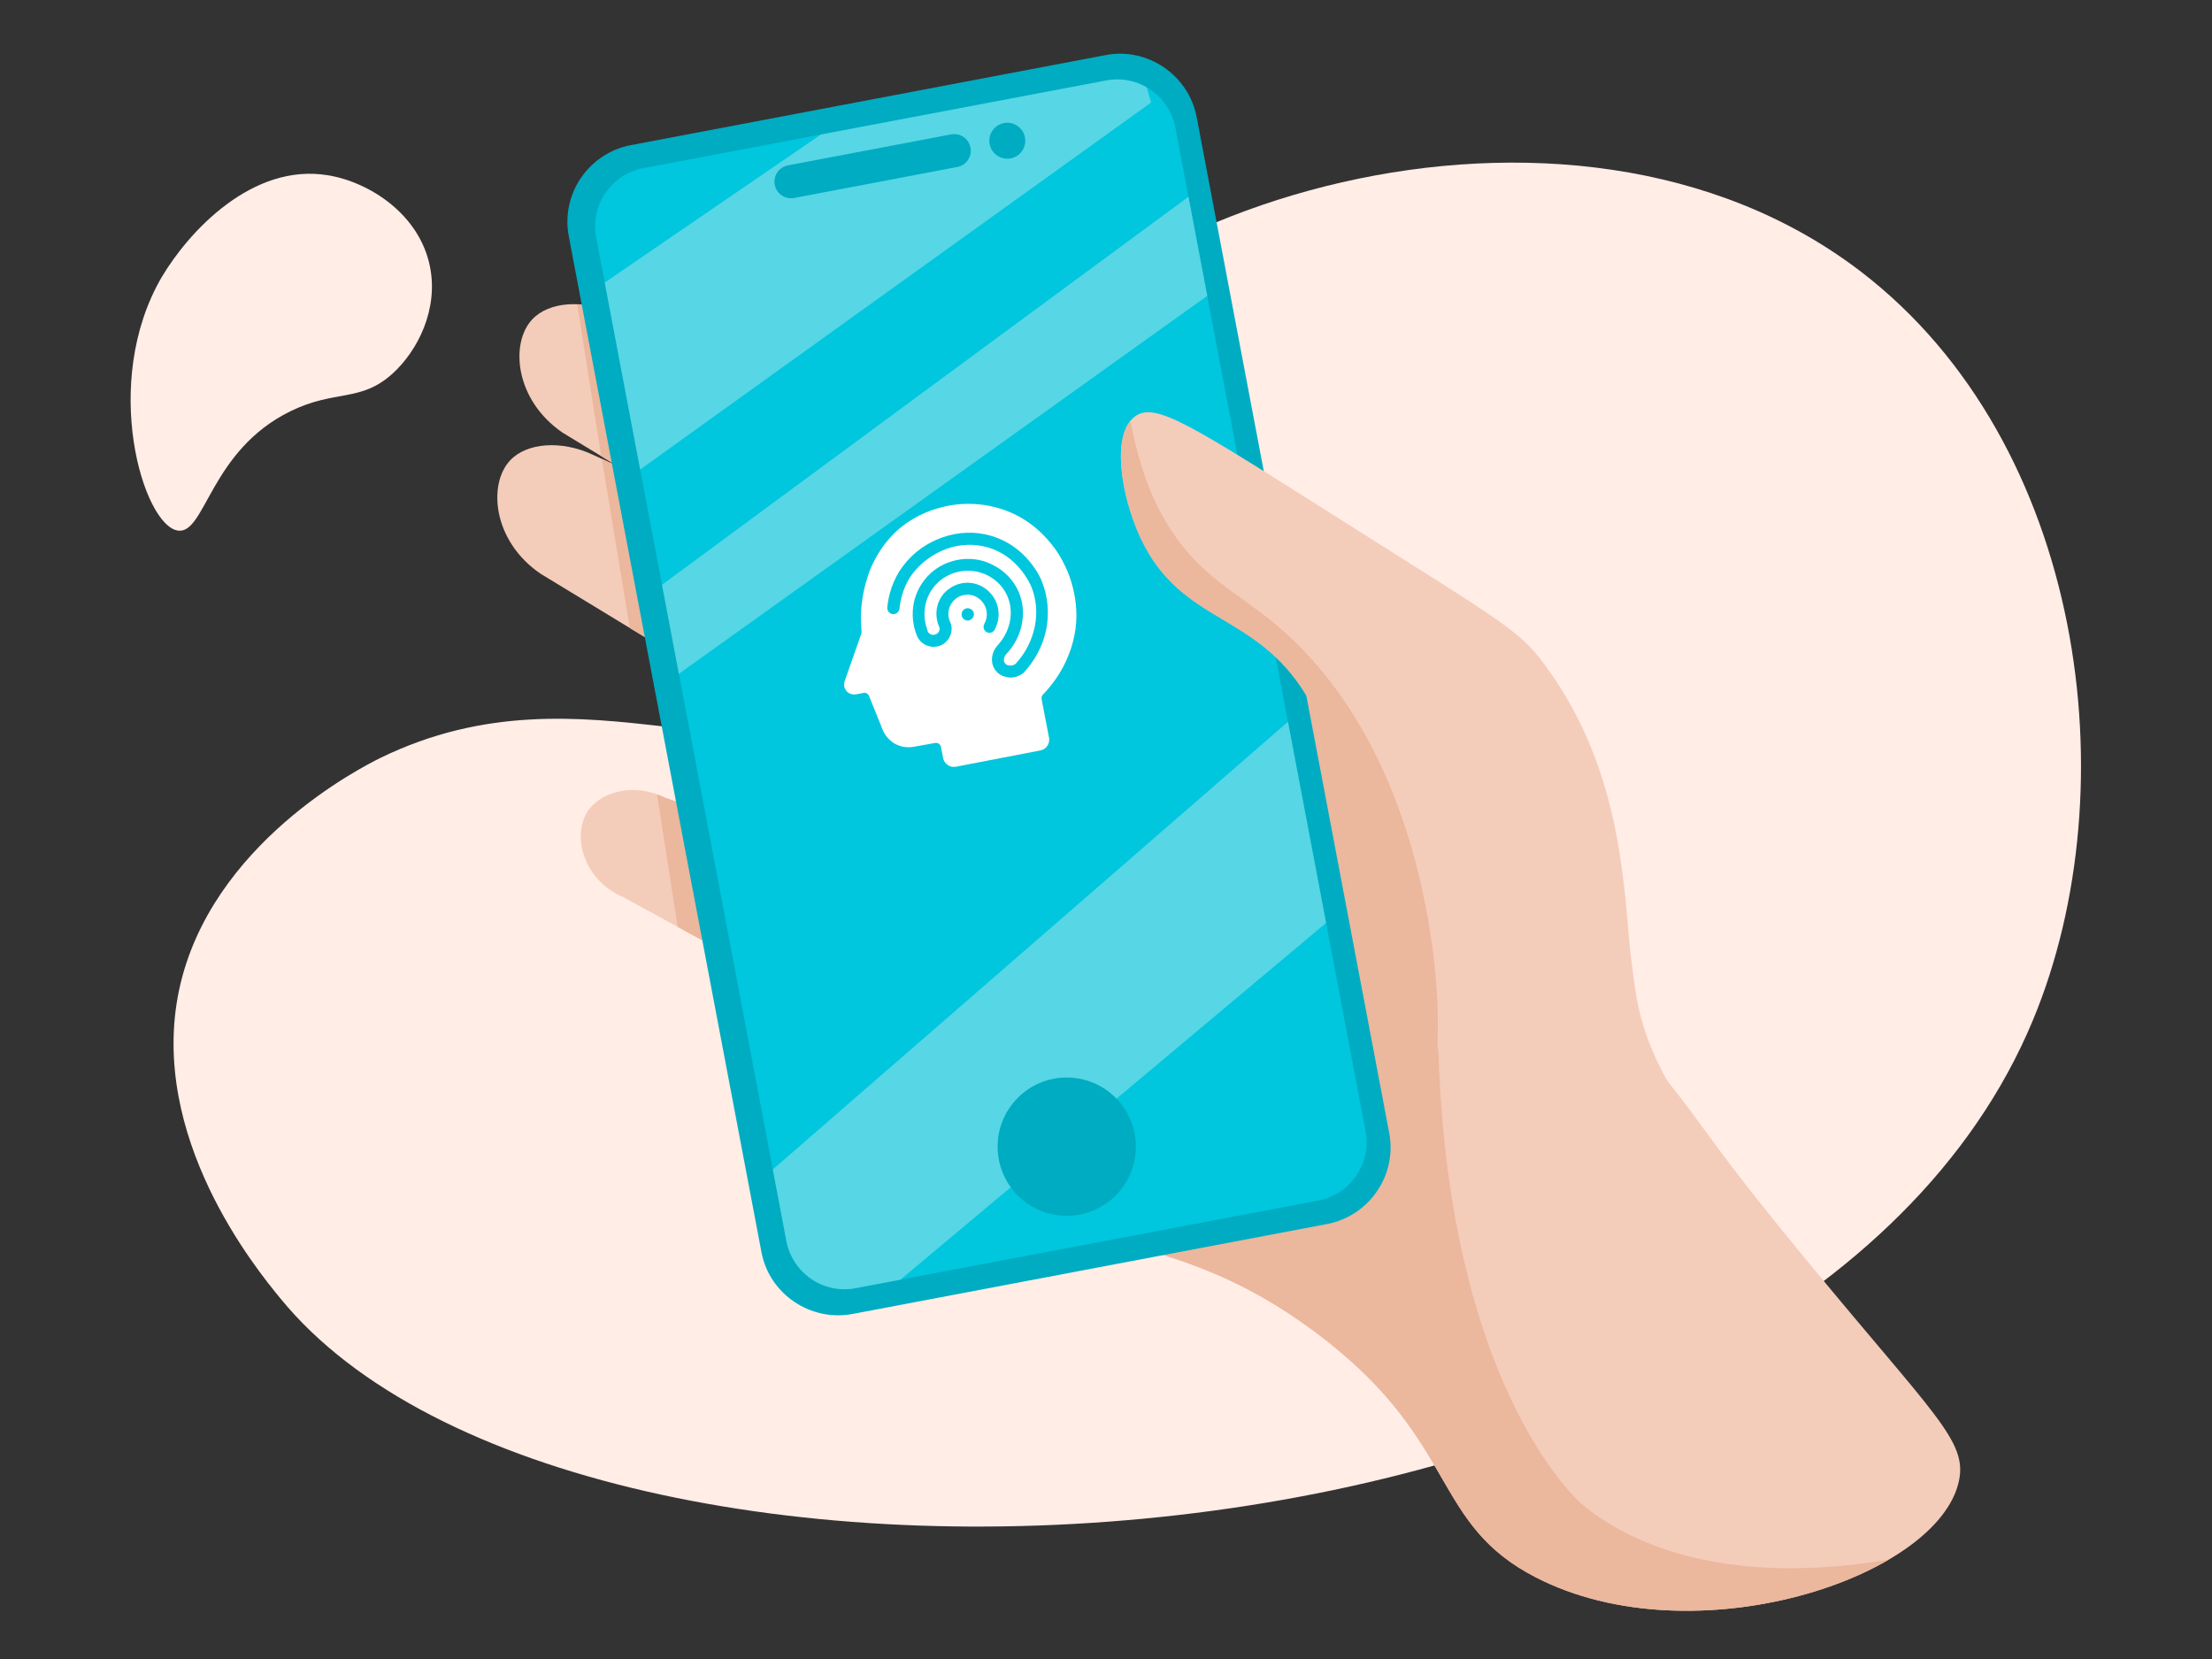
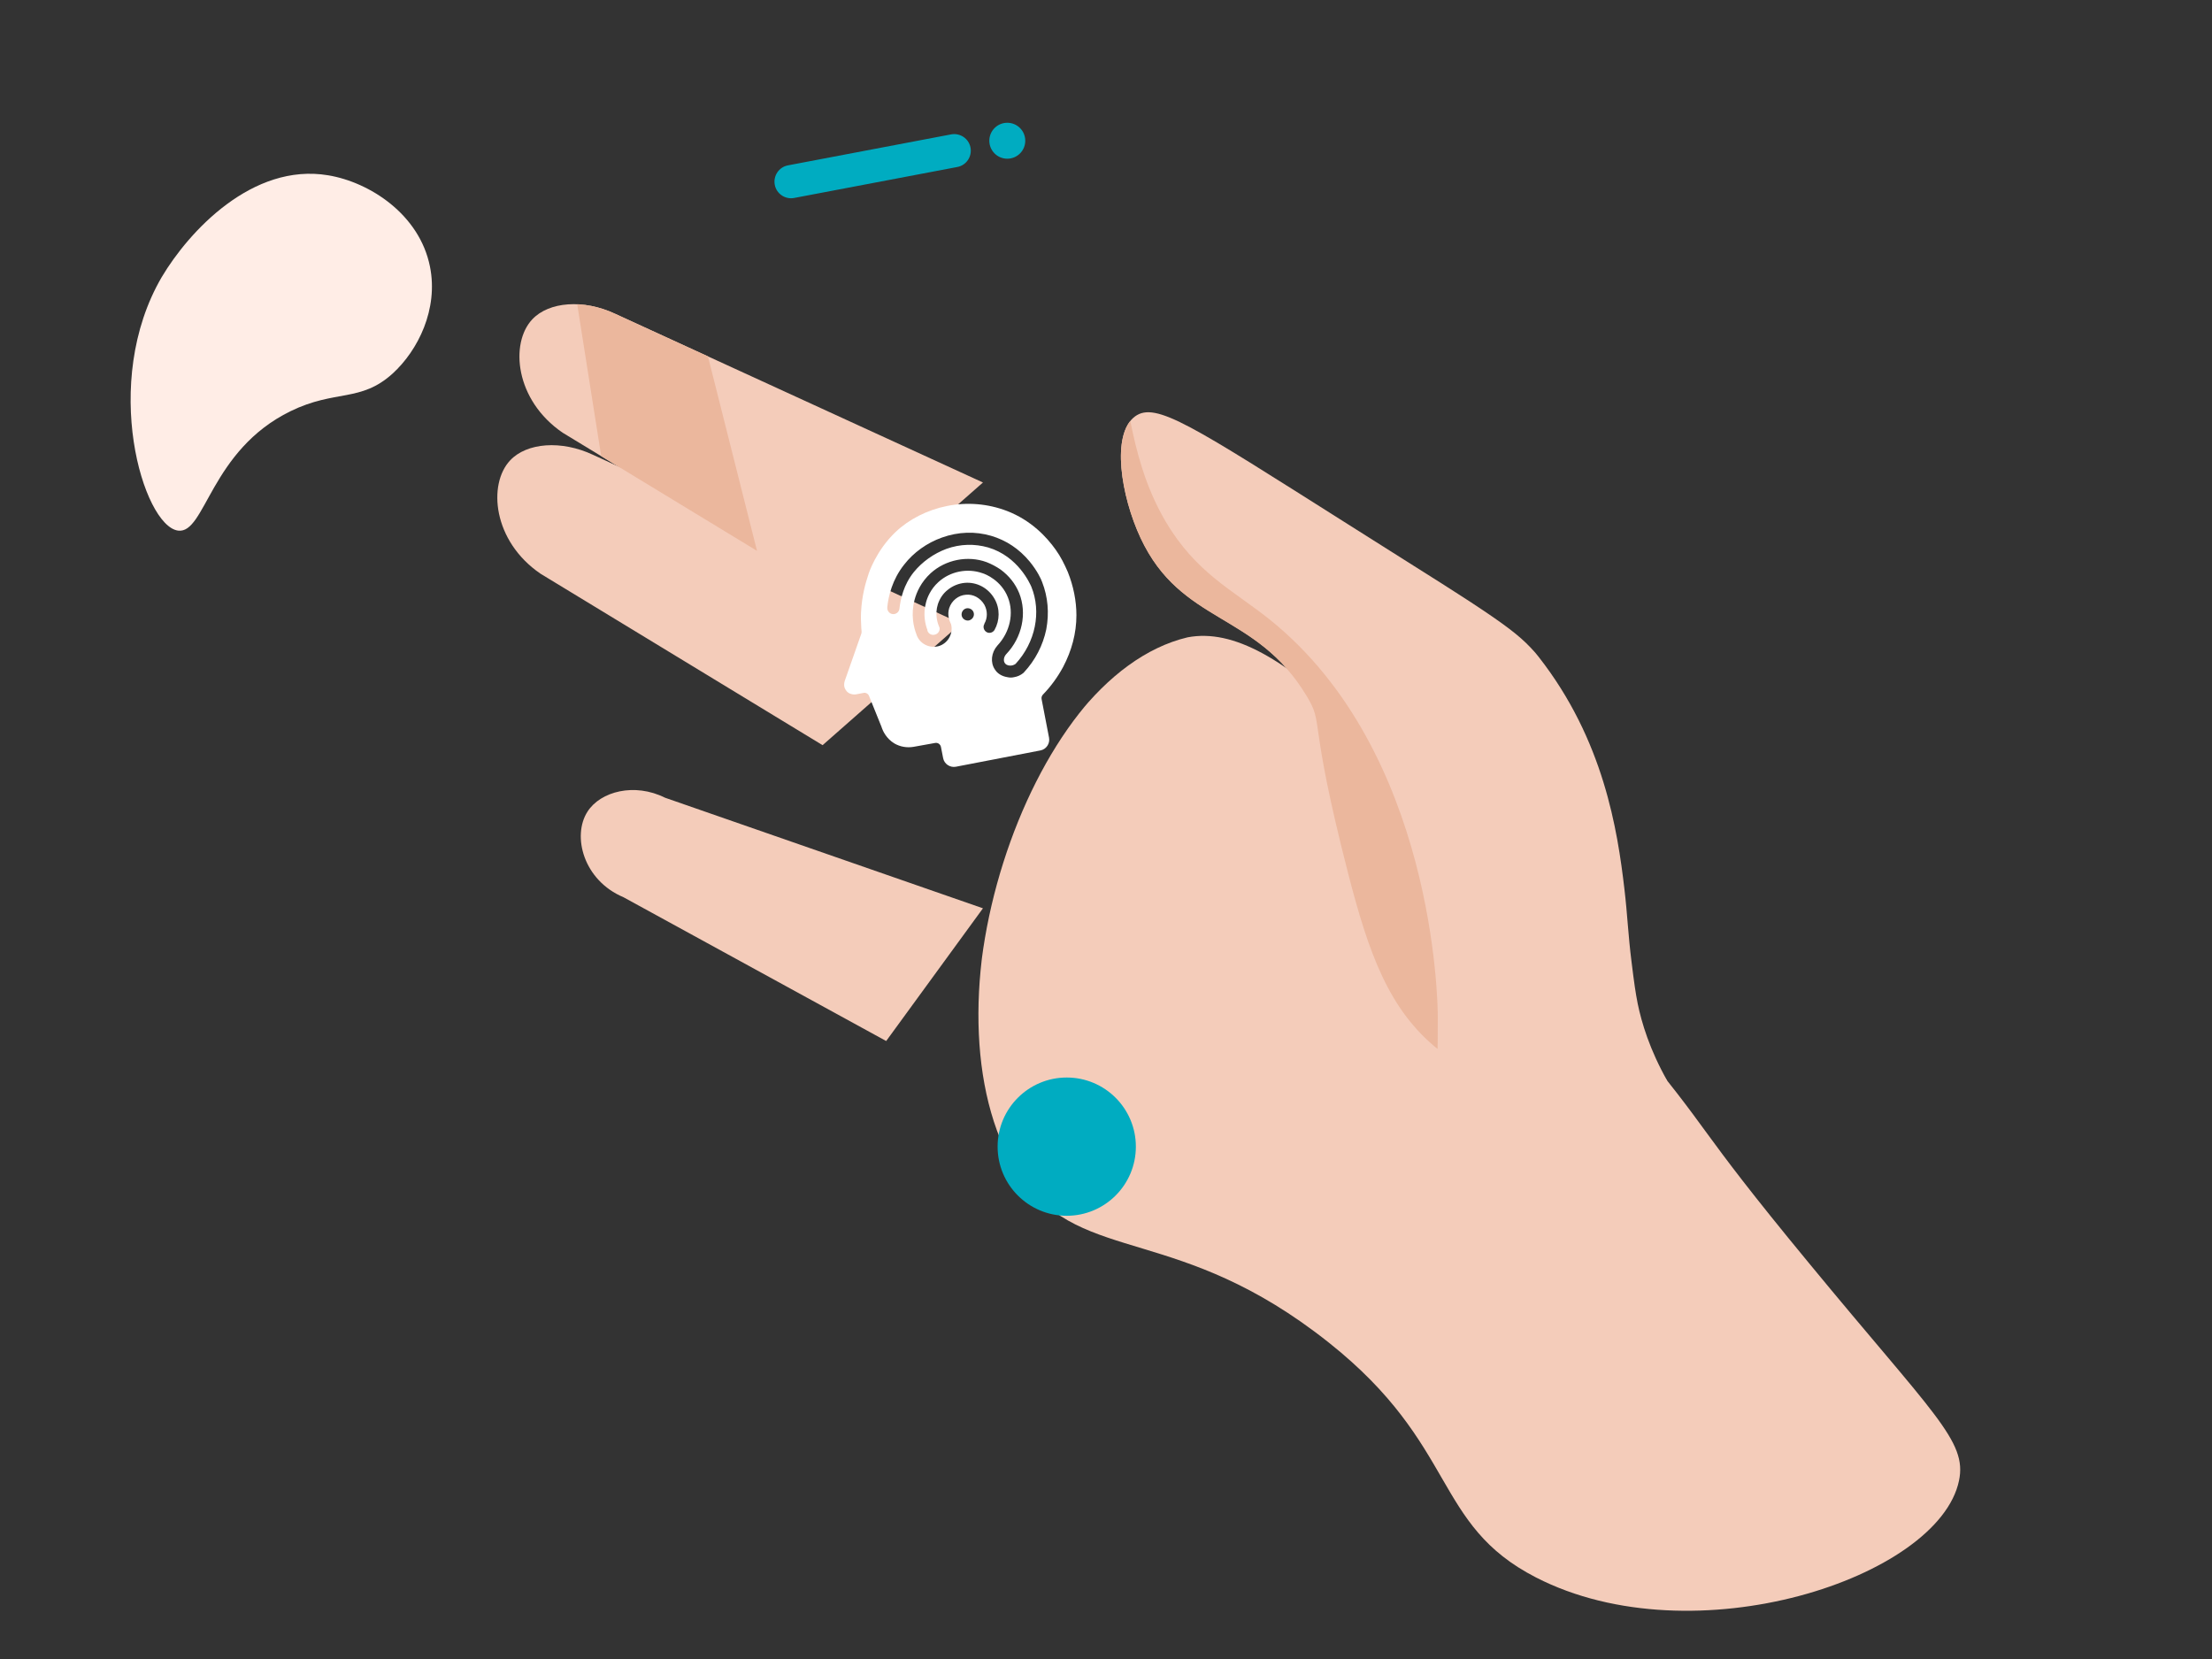
<svg xmlns="http://www.w3.org/2000/svg" xmlns:xlink="http://www.w3.org/1999/xlink" version="1.1" id="Layer_2" x="0px" y="0px" viewBox="0 0 800 600" style="enable-background:new 0 0 800 600;" xml:space="preserve">
  <rect x="0" y="0" width="800" height="600" fill="#333333" stroke="none" />
  <style type="text/css">
	.st0{fill:#FFEDE6;}
	.st1{clip-path:url(#SVGID_00000021089826027937449450000003735334216312907925_);fill:#F4CCBA;}
	.st2{clip-path:url(#SVGID_00000021089826027937449450000003735334216312907925_);fill:#EBB79D;}
	.st3{clip-path:url(#SVGID_00000051381781660950054180000006180546106977803655_);fill:#F4CCBA;}
	.st4{clip-path:url(#SVGID_00000051381781660950054180000006180546106977803655_);fill:#EBB79D;}
	.st5{clip-path:url(#SVGID_00000001641125680881254400000018071667233046593930_);fill:#F4CCBA;}
	.st6{clip-path:url(#SVGID_00000001641125680881254400000018071667233046593930_);fill:#EBB79D;}
	.st7{clip-path:url(#SVGID_00000086693288498387387290000011820664062303877561_);fill:#F4CCBA;}
	.st8{clip-path:url(#SVGID_00000086693288498387387290000011820664062303877561_);fill:#EBB79D;}
	.st9{clip-path:url(#SVGID_00000023244734931223499410000017952902388655893919_);fill:#00ACC1;}
	.st10{clip-path:url(#SVGID_00000023244734931223499410000017952902388655893919_);}
	.st11{clip-path:url(#SVGID_00000128483605605804881950000000120799199150943912_);fill:#00C6DE;}
	.st12{opacity:0.57;clip-path:url(#SVGID_00000128483605605804881950000000120799199150943912_);fill:#99E2EB;}
	.st13{fill:#00ACC1;}
	.st14{fill:#FFFFFF;}
	.st15{clip-path:url(#SVGID_00000036239048291841135600000007844758444227593146_);fill:#F4CCBA;}
	.st16{clip-path:url(#SVGID_00000036239048291841135600000007844758444227593146_);fill:#EBB79D;}
</style>
  <g>
    <g>
-       <path class="st0" d="M735.3,368.8C770.1,285,754,160.4,673.1,98.3C567.2,17,387.8,73.4,345.2,157.8c-19.6,38.9-1,68.5-28.1,93    c-41.5,37.6-104-13.5-179.5,23.3c-6.7,3.3-61.5,31-72.8,83.8c-11.3,53.1,27.8,101,36.7,111.8C209.5,601.9,647.7,579.8,735.3,368.8    z" />
-     </g>
+       </g>
    <g>
      <path class="st0" d="M118.7,63.4c15,2.5,33,14.1,36.8,33c3.1,15.4-4.3,30.3-13.5,38.7c-11.6,10.5-20.7,5.7-36.9,13.6    c-29.1,14.2-30.8,44.5-40.7,43.2c-12.6-1.7-28.2-53.5-5.9-91.7C68.3,83.7,91.3,58.8,118.7,63.4z" />
    </g>
    <g>
      <g>
        <defs>
          <path id="SVGID_1_" d="M555.5,570.5c-37.4-19.2-28.1-47.8-75-85c-54.2-43-88-27.8-111-59c-40.6-54.9,2.9-185.2,60-196      c33.2-6.3,75.5,44.1,160,144c30.9,36.6,21.8,30.3,64.8,82.4c45.2,54.9,57.2,64.2,54.2,78.6C701.2,570.6,612.7,599.9,555.5,570.5      z" />
        </defs>
        <clipPath id="SVGID_00000147912750323567329210000005300023393973727415_">
          <use xlink:href="#SVGID_1_" style="overflow:visible;" />
        </clipPath>
        <path style="clip-path:url(#SVGID_00000147912750323567329210000005300023393973727415_);fill:#F4CCBA;" d="M556.3,582.9     c-41.4-21.7-34.9-55.9-92-100c-50.4-38.9-74.9-27.4-94.8-56.4c-38.9-56.8-0.1-181.7,60-196c33.5-8,76.4,36.4,160.8,125.4     c98,103.4,146.7,155.9,133,191C706.1,590.8,613.1,612.7,556.3,582.9z" />
-         <path style="clip-path:url(#SVGID_00000147912750323567329210000005300023393973727415_);fill:#EBB79D;" d="M401.5,135.5     c6.7,0.7,3.8,27.4,19,53c10.6,17.9,20.4,19,38.5,35.4c33.8,30.7,55.9,98.7,57,104c0.9,4.5,1.6,8.4,2,12c1.9,14.8,2,25.8,2,28     c0.8,132.8,52,176,52,176c8.9,7.5,41.7,32.1,112,20c-13.9,55.8-36.4,73.7-53,80c-68.1,25.7-176.6-93.1-228-196     c0,0-60.5-127.6-16.5-284.4C386.8,162.3,394.7,134.8,401.5,135.5z" />
      </g>
      <g>
        <defs>
          <path id="SVGID_00000044168346515632047940000015948826661414422927_" d="M320.5,376.5L320.5,376.5c-31.7-17.3-63.3-34.7-95-52      c-14.5-6.1-18.7-22.2-13-31c4.7-7.3,17-10.5,28-5c38.3,13.3,76.7,26.7,115,40" />
        </defs>
        <clipPath id="SVGID_00000078009071944318397880000015727951223404002432_">
          <use xlink:href="#SVGID_00000044168346515632047940000015948826661414422927_" style="overflow:visible;" />
        </clipPath>
        <path style="clip-path:url(#SVGID_00000078009071944318397880000015727951223404002432_);fill:#F4CCBA;" d="M320.5,376.5     L320.5,376.5c-31.7-17.3-63.3-34.7-95-52c-14.5-6.1-18.7-22.2-13-31c4.7-7.3,17-10.5,28-5c38.3,13.3,76.7,26.7,115,40" />
-         <path style="clip-path:url(#SVGID_00000078009071944318397880000015727951223404002432_);fill:#EBB79D;" d="M236,276.9     c3.3,21.3,6.7,42.7,10,64c11.3,6.3,22.7,12.7,34,19c-7.3-25.3-14.7-50.7-22-76C250.7,281.6,243.3,279.3,236,276.9z" />
      </g>
      <g>
        <defs>
          <path id="SVGID_00000080919750418323328300000003035218324446828990_" d="M297.5,269.5L297.5,269.5c-34-20.7-68-41.3-102-62      c-17.3-11.8-19.1-32.4-11-41c6-6.4,18.5-7.4,30-2c44.3,20.3,88.7,40.7,133,61" />
        </defs>
        <clipPath id="SVGID_00000116935243460513130500000002312990344610500277_">
          <use xlink:href="#SVGID_00000080919750418323328300000003035218324446828990_" style="overflow:visible;" />
        </clipPath>
        <path style="clip-path:url(#SVGID_00000116935243460513130500000002312990344610500277_);fill:#F4CCBA;" d="M297.5,269.5     L297.5,269.5c-34-20.7-68-41.3-102-62c-17.3-11.8-19.1-32.4-11-41c6-6.4,18.5-7.4,30-2c44.3,20.3,88.7,40.7,133,61" />
-         <path style="clip-path:url(#SVGID_00000116935243460513130500000002312990344610500277_);fill:#EBB79D;" d="M250,261.9     c-4.3-33-8.7-66-13-99c-7-2.3-14-4.7-21-7c7.7,46.3,15.3,92.7,23,139C242.7,283.9,246.3,272.9,250,261.9z" />
      </g>
      <g>
        <defs>
          <path id="SVGID_00000182495324080024170570000004517111082614996139_" d="M305.5,218.5c-34-20.7-68-41.3-102-62      c-17.3-11.8-19.1-32.4-11-41c6-6.4,18.5-7.4,30-2c44.3,20.3,88.7,40.7,133,61" />
        </defs>
        <clipPath id="SVGID_00000153675219873280695760000010684777333952527521_">
          <use xlink:href="#SVGID_00000182495324080024170570000004517111082614996139_" style="overflow:visible;" />
        </clipPath>
        <path style="clip-path:url(#SVGID_00000153675219873280695760000010684777333952527521_);fill:#F4CCBA;" d="M305.5,218.5     c-34-20.7-68-41.3-102-62c-17.3-11.8-19.1-32.4-11-41c6-6.4,18.5-7.4,30-2c44.3,20.3,88.7,40.7,133,61" />
        <path style="clip-path:url(#SVGID_00000153675219873280695760000010684777333952527521_);fill:#EBB79D;" d="M207,98.9     c4,25.3,8,50.7,12,76c20,15,40,30,60,45c-9.3-37-18.7-74-28-111C236.3,105.6,221.7,102.3,207,98.9z" />
      </g>
      <g>
        <g>
          <g>
            <defs>
-               <path id="SVGID_00000068643535354835793090000003434924473885837489_" d="M480.1,442.7l-171.8,32.6        c-15.2,2.9-30-7.2-32.9-22.4L205.7,85.4c-2.9-15.2,7.2-30,22.4-32.9L400,19.9c15.2-2.9,30,7.2,32.9,22.4l69.6,367.5        C505.4,425,495.3,439.8,480.1,442.7z" />
-             </defs>
+               </defs>
            <clipPath id="SVGID_00000022549017890212419180000014461791355743625356_">
              <use xlink:href="#SVGID_00000068643535354835793090000003434924473885837489_" style="overflow:visible;" />
            </clipPath>
            <path style="clip-path:url(#SVGID_00000022549017890212419180000014461791355743625356_);fill:#00ACC1;" d="M479.9,442.7       l-171.5,32.5c-15.3,2.9-30.2-7.2-33.1-22.5L205.7,85.5c-2.9-15.3,7.2-30.2,22.5-33.1l171.5-32.5c15.3-2.9,30.2,7.2,33.1,22.5       l69.6,367.2C505.4,425,495.2,439.8,479.9,442.7z" />
            <g style="clip-path:url(#SVGID_00000022549017890212419180000014461791355743625356_);">
              <defs>
                <path id="SVGID_00000034059406687369248210000017093306293631996566_" d="M476.8,434.2l-167.4,31.7         c-11.6,2.2-22.8-5.5-25-17.1l-68.8-363c-2.2-11.6,5.5-22.8,17.1-25l167.4-31.7c11.6-2.2,22.8,5.5,25,17.1l68.8,363         C496.1,420.7,488.4,432,476.8,434.2z" />
              </defs>
              <clipPath id="SVGID_00000160869672643639967620000012123395158641647515_">
                <use xlink:href="#SVGID_00000034059406687369248210000017093306293631996566_" style="overflow:visible;" />
              </clipPath>
              <path style="clip-path:url(#SVGID_00000160869672643639967620000012123395158641647515_);fill:#00C6DE;" d="M476.8,434.2        l-167.4,31.7c-11.6,2.2-22.8-5.5-25-17.1l-68.8-363c-2.2-11.6,5.5-22.8,17.1-25l167.4-31.7c11.6-2.2,22.8,5.5,25,17.1        l68.8,363C496.1,420.7,488.4,432,476.8,434.2z" />
              <path style="opacity:0.57;clip-path:url(#SVGID_00000160869672643639967620000012123395158641647515_);fill:#99E2EB;" d="        M196.2,117.6c67.9-46.5,135.8-93,203.8-139.5c5.4,19.7,10.9,39.4,16.3,59c-68.7,49.4-137.5,98.7-206.2,148.1        C205.4,162.7,200.8,140.1,196.2,117.6z" />
              <path style="opacity:0.57;clip-path:url(#SVGID_00000160869672643639967620000012123395158641647515_);fill:#99E2EB;" d="        M228.7,219.4c68.8-50.7,137.6-101.5,206.5-152.2c2,12.2,3.9,24.4,5.9,36.6C372,153.2,303,202.6,233.9,252        C232.2,241.2,230.5,230.3,228.7,219.4z" />
              <path style="opacity:0.57;clip-path:url(#SVGID_00000160869672643639967620000012123395158641647515_);fill:#99E2EB;" d="        M234.9,461.7c84-73,167.9-145.9,251.9-218.9c12.2,18.1,24.5,36.1,36.7,54.2C439.8,367.2,356,437.4,272.2,507.6        C259.7,492.3,247.3,477,234.9,461.7z" />
            </g>
          </g>
          <circle class="st13" cx="385.8" cy="414.7" r="25" />
          <g>
            <path class="st13" d="M346.2,60.4l-59,11.2c-3.2,0.6-6.4-1.5-7-4.8l0,0c-0.6-3.2,1.5-6.4,4.8-7l59-11.2c3.2-0.6,6.4,1.5,7,4.8       l0,0C351.6,56.6,349.5,59.8,346.2,60.4z" />
            <circle class="st13" cx="364.3" cy="50.9" r="6.5" />
          </g>
        </g>
        <g id="Layer_2-2">
          <path class="st14" d="M386.2,206.9c-1.2-2.8-2.6-5.6-4.4-8.1c-3.2-4.5-8.8-10.6-17.6-14c-6.8-2.6-14.3-3.3-21.7-1.8      c-7.1,1.4-13.8,4.8-18.7,9.5c-6.8,6.5-9.6,14.6-9.8,15.5l-0.1,0.3c-0.7,2.1-2.2,6.9-2.5,13.2c-0.1,1.9,0,3.8,0.1,5.7      c0,0.4,0.1,0.8,0.1,1.2c0,0.3,0,0.5-0.1,0.8l-6,17.1c-0.1,0.4-0.2,0.7-0.2,1.1c-0.1,1,0.3,1.9,1,2.7c0.4,0.4,1,0.8,1.6,0.9      c0.6,0.2,1.2,0.2,1.8,0.1l2.6-0.5c0.8-0.2,1.7,0.3,2,1.1l4.6,11.4c0,0,0,0.1,0,0.1c0.4,1.1,1.6,3.9,4.6,5.7      c2.1,1.2,4.5,1.6,6.9,1.2l7.8-1.4c1-0.2,1.9,0.5,2.1,1.4l0.8,4.1c0.4,2.1,2.5,3.5,4.6,3.1c0,0,0,0,0,0l0,0l30.6-5.9      c2.1-0.4,3.5-2.5,3.1-4.6l-2.7-14c-0.1-0.6,0.1-1.2,0.5-1.6c2.9-3,5.3-6.3,7.3-10c3.1-5.9,4.8-12.2,4.8-18.7      C389.3,217.3,388.2,211.9,386.2,206.9z M350.4,224.4c-1.2,0.2-2.4-0.6-2.6-1.8s0.6-2.4,1.8-2.6s2.4,0.6,2.6,1.8l0,0      C352.4,223,351.6,224.1,350.4,224.4z M378.4,227.6c-1.2,5.8-4,11.2-8.1,15.6l-0.1,0.1l-0.1,0.1c-1,0.8-2.1,1.3-3.3,1.5      c-0.8,0.2-1.7,0.2-2.5,0c-1.9-0.3-3.6-1.3-4.5-2.8c-1.7-2.5-1.3-6.1,0.9-8.6l0,0c4.6-4.9,6.1-11.8,3.8-17.5      c-2.4-6.1-8.1-8.4-9.2-8.7c-5.4-1.9-11.6-0.7-15.9,3.2c-2.9,2.6-4.1,5.8-4.5,7.4c-1.2,4.3-0.2,8.1,0.5,9.9l0,0.1l0,0.1      c0.3,1.2,1.6,1.9,2.8,1.5c1.1-0.3,1.8-1.4,1.6-2.5c-0.7-1.5-1.8-4.7-0.6-8.5c0.7-2.1,1.9-3.9,3.6-5.2c1.7-1.4,3.9-2.3,6.1-2.5      c4.4-0.4,8.6,1.9,10.8,5.8c2,3.5,1.9,7.8,0,11.2c-0.6,1-1.9,1.4-2.9,0.8c-1-0.6-1.4-1.9-0.8-2.9c0,0,0,0,0-0.1      c1.2-2.1,1.2-4.7,0-6.9c-1.4-2.4-4-3.9-6.7-3.6c-2.7,0.2-5.1,2.1-6,4.8c-0.8,2.5,0.1,4.6,0.5,5.5l0.1,0.2l0.1,0.3      c0.8,3.4-1.3,6.9-4.6,7.8c-3.4,0.9-7-1-8-4.4c-0.9-2.3-2.1-7-0.6-12.5c0.7-2.6,2.3-6.3,5.8-9.5c5.4-4.9,13.4-6.5,20.2-4      c1.8,0.7,3.5,1.6,5.1,2.7c3.1,2.3,5.3,5.1,6.7,8.5c2.9,7.3,1.1,16-4.7,22.1c-1,1.1-1,2.5-0.5,3.2c0.3,0.5,0.9,0.8,1.6,0.9      c0.8,0.1,1.6-0.1,2.3-0.6c7.2-7.8,9.4-18.8,5.7-27.9c-0.5-1.1-4.8-11-15.6-14.2c-4.9-1.4-10.1-1.3-15.1,0.5      c-4.6,1.7-8.8,4.7-11.8,8.4c-3.7,4.6-4.8,9.7-5.2,13.2c-0.1,1.2-1.2,2.1-2.4,2s-2.1-1.2-2-2.4c0,0,0,0,0-0.1      c0.4-4,1.8-10,6.1-15.4c3.4-4.4,8.3-7.9,13.7-9.8c5.9-2.1,12-2.3,17.8-0.6c5.4,1.6,10.1,4.7,13.9,9.3c2.8,3.4,4.2,6.5,4.5,7.4      C379,215.9,379.5,221.7,378.4,227.6L378.4,227.6z" />
        </g>
      </g>
      <g>
        <defs>
          <path id="SVGID_00000071530951835671793840000009455828530931972491_" d="M603,390.9c-38-0.2-65.6-2.6-70.5-4.4      c-3.9-1.5-7.2-3.4-7.2-3.4c-2.1-1.2-3.7-2.5-5.1-3.5c-17.9-14.3-25.2-34.8-32.7-64c-14.7-57.2-8.4-53.1-15-64      c-18.4-30.5-45.3-25.6-60-57c-7.1-15.2-10.7-37.6-2-44c7.5-5.5,20.5,3.3,77,39c57.3,36.2,61.3,38.2,69,48      c23.5,30,28.5,62.6,31,84c1.1,9.3,1.3,16.3,2.6,26.5c0.9,7.3,1.4,10.9,2.2,14.9C593.7,369.8,596.6,379.6,603,390.9z" />
        </defs>
        <clipPath id="SVGID_00000132054571508737722640000017672469724203098246_">
          <use xlink:href="#SVGID_00000071530951835671793840000009455828530931972491_" style="overflow:visible;" />
        </clipPath>
        <path style="clip-path:url(#SVGID_00000132054571508737722640000017672469724203098246_);fill:#F4CCBA;" d="M610,401.9     c-38,0.4-63.2-8.6-77.5-15.4c-7.6-3.6-11.2-6.1-12.3-7c-17.9-14.3-25.2-34.8-32.7-64c-14.7-57.2-8.4-53.1-15-64     c-18.4-30.5-45.3-25.6-60-57c-7.1-15.2-10.7-37.6-2-44c7.5-5.5,20.5,3.3,77,39c56.4,35.6,60.8,38.4,69,48     c18.3,21.5,26.9,44.1,35.8,78.4C598.4,339.6,604.9,368.5,610,401.9z" />
        <path style="clip-path:url(#SVGID_00000132054571508737722640000017672469724203098246_);fill:#EBB79D;" d="M402.5,135.5     c6.7,0.6,3.9,27.2,19,53c11,18.7,24.2,24.8,37.5,35.4c59.8,47.8,61,138.5,61,144c0,23.9,0,55.6-22.5,77.6     c-21.7,21.3-61,30.2-89,17c-85.5-40.2-30.1-266.7-21-299C388,161.8,395.7,134.9,402.5,135.5z" />
      </g>
    </g>
  </g>
</svg>